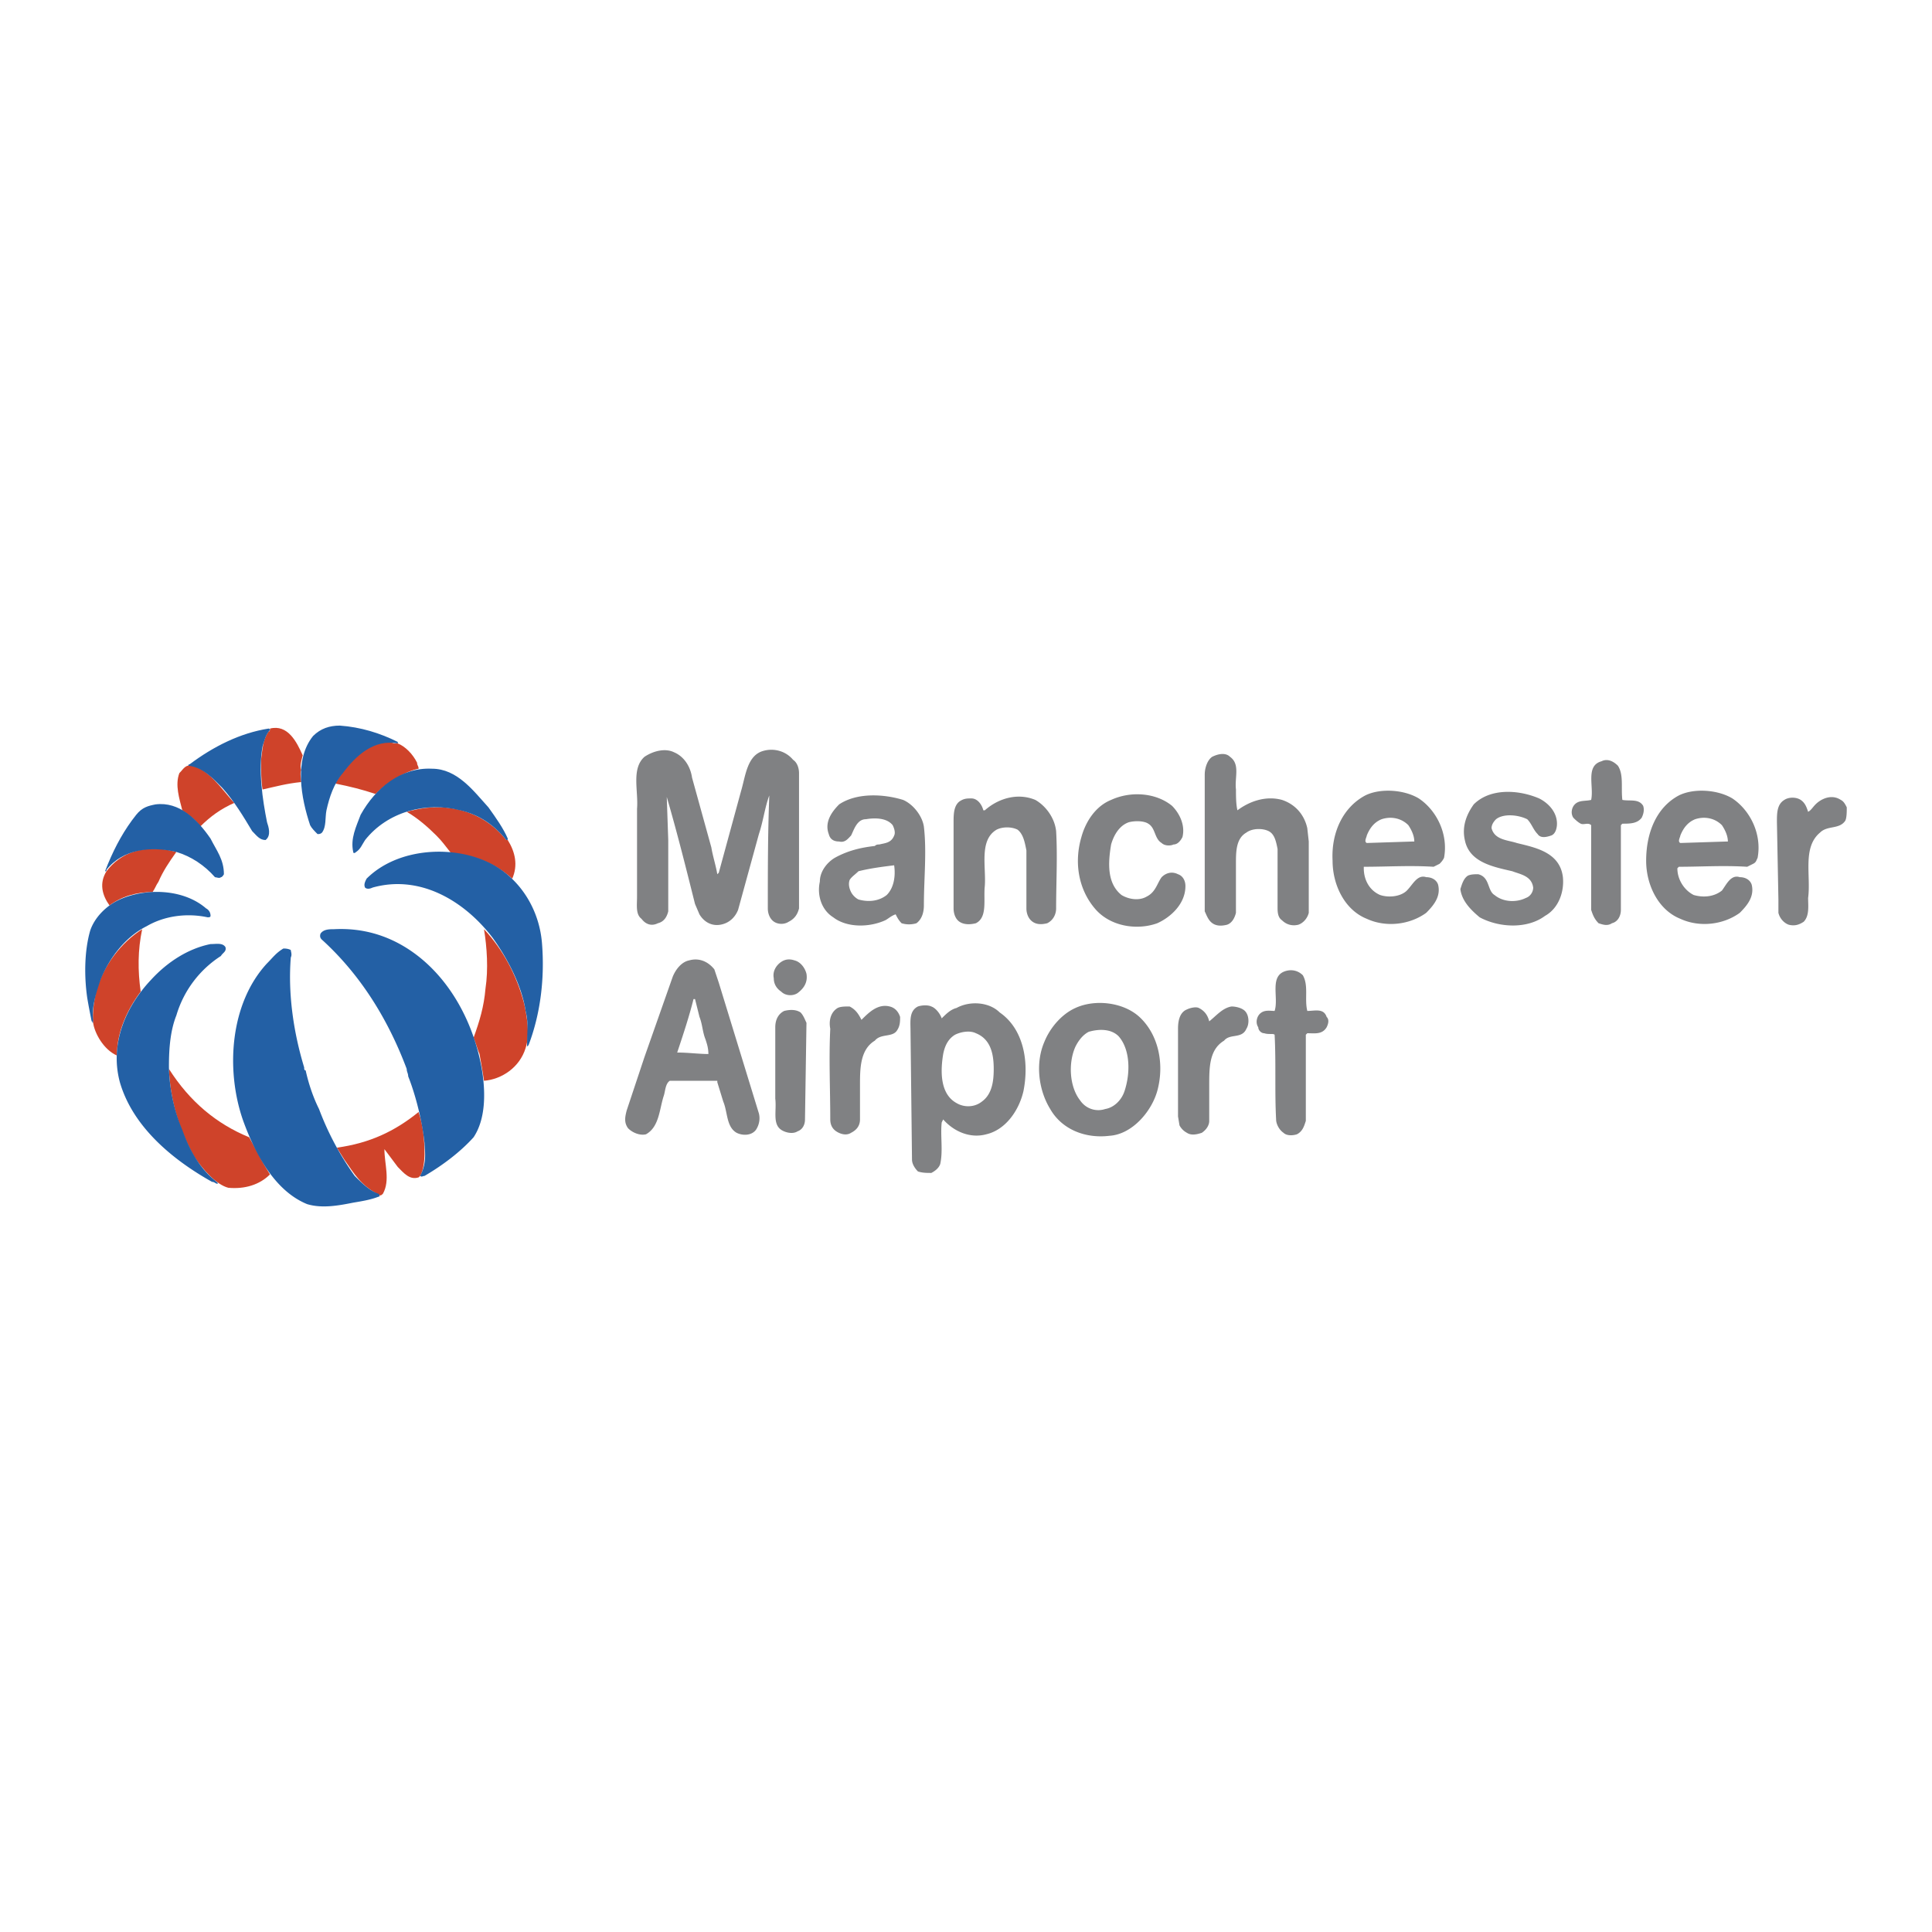
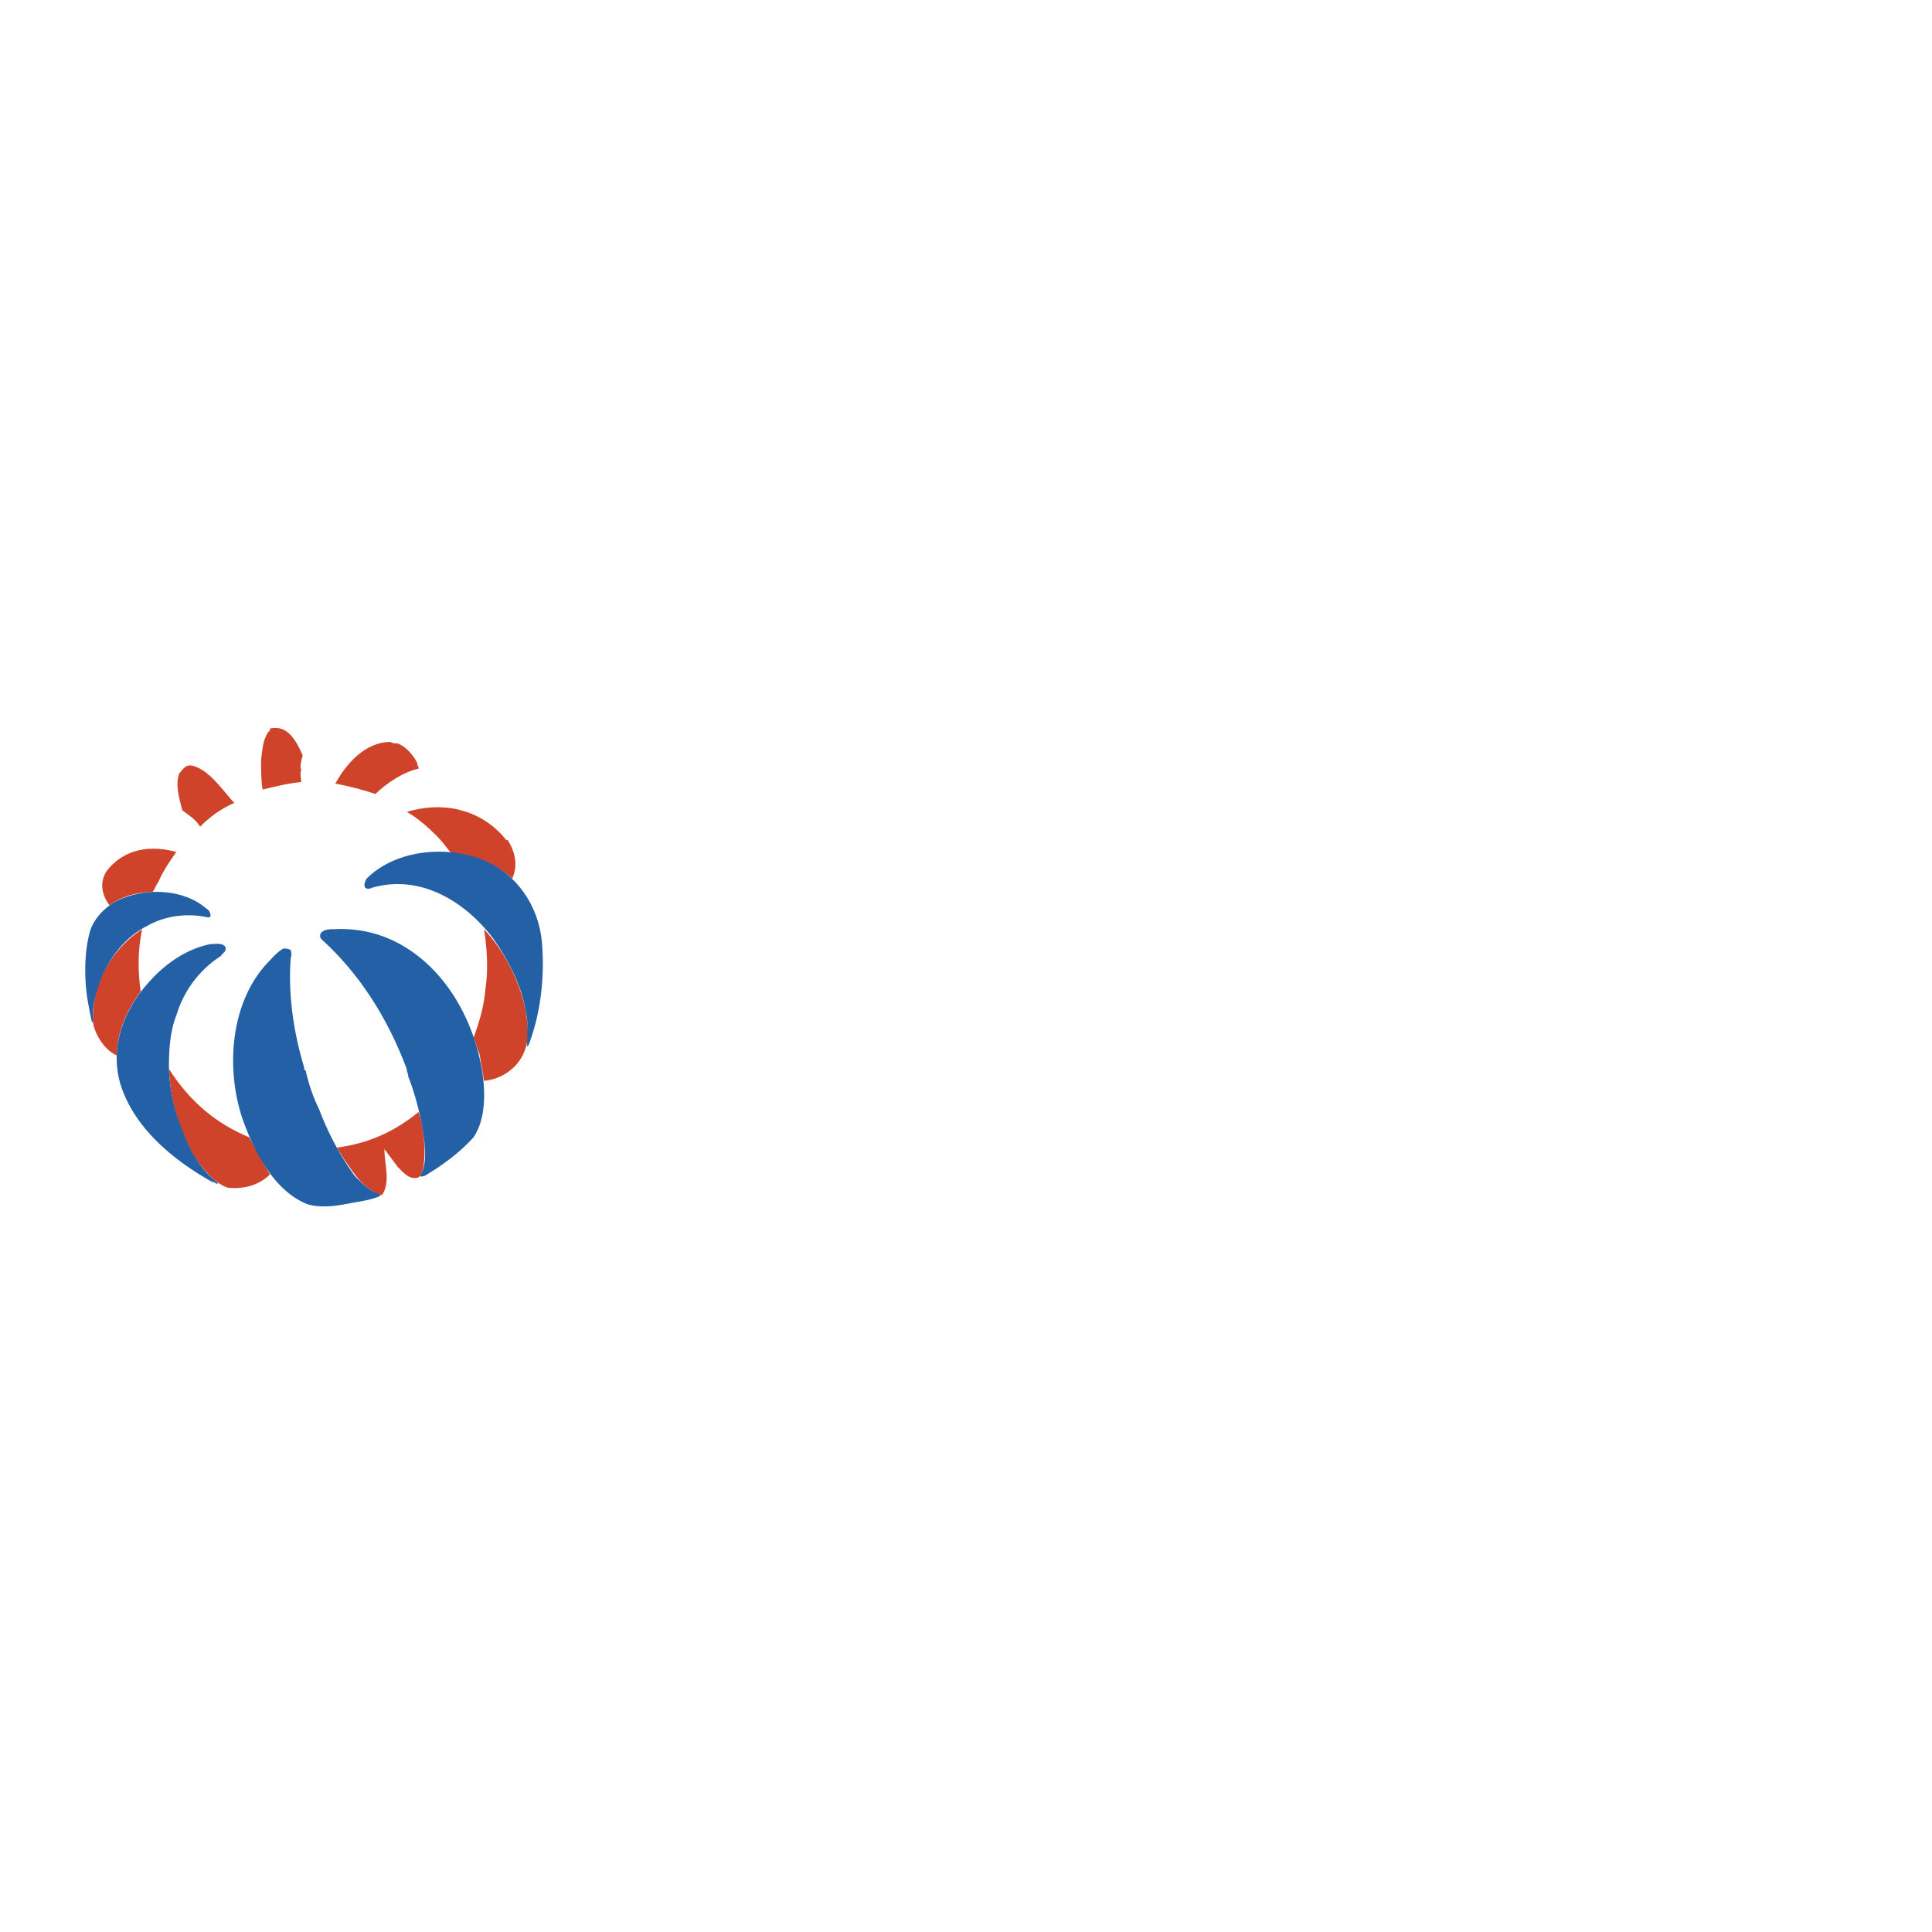
<svg xmlns="http://www.w3.org/2000/svg" width="2500" height="2500" viewBox="0 0 192.756 192.756">
  <g fill-rule="evenodd" clip-rule="evenodd">
    <path fill="#fff" d="M0 0h192.756v192.756H0V0z" />
    <path d="M32.126 74.765c-10.972 0-19.72 9.341-19.72 20.906 0 11.417 8.748 20.907 19.72 20.907 10.824 0 19.572-9.49 19.572-20.907 0-11.565-8.748-20.906-19.572-20.906z" fill="#fff" />
    <path d="M26.936 72.689c0 .148 0 .296-.148.296-.593.89-.593 1.779-.741 2.817 0 1.038 0 2.076.148 2.966 1.334-.297 2.373-.593 3.855-.742 0-.296-.148-.89 0-1.186-.148-.445 0-.89.148-1.483-.593-1.333-1.483-3.112-3.262-2.668zM33.46 78.176c1.482.296 2.668.593 4.003 1.038 1.038-1.038 2.817-2.224 4.3-2.521 0-.296-.148-.296-.148-.593-.445-.89-1.186-1.631-1.928-1.928-.296 0-.445 0-.741-.148-2.521 0-4.447 2.224-5.486 4.152zM17.892 77.138c-.445 1.186 0 2.521.296 3.707.593.445 1.335.89 1.779 1.631 1.038-1.038 2.076-1.779 3.411-2.373l-.148-.148c-1.186-1.334-2.373-3.113-4.003-3.558-.742-.149-.891.296-1.335.741zM40.577 80.993c1.038.593 2.076 1.483 2.965 2.373.593.593.89 1.038 1.483 1.779 2.372.148 4.448 1.038 6.079 2.521.593-1.334.296-2.669-.445-3.855h-.148c-2.224-2.817-5.782-3.855-9.341-2.966-.148-.001-.444.148-.593.148zM10.626 86.924c-.741 1.186-.445 2.372.297 3.41 1.186-.889 2.668-1.334 4.3-1.334.296-.445.296-.593.593-1.038.445-1.038 1.038-1.928 1.779-2.965-3.262-.891-5.634.148-6.969 1.927zM9.292 102.047c.148 1.039 1.038 2.67 2.373 3.262 0-2.371 1.038-4.596 2.372-6.375-.296-2.076-.296-4.152.148-6.228-2.076 1.334-3.855 3.559-4.597 6.228-.444 1.927-.296 3.113-.296 3.113zM52.291 100.119c-.741-2.816-2.076-5.337-4.003-7.413.296 1.779.444 4.003.148 5.931-.148 1.779-.593 3.262-1.186 4.893.148.297.445 1.336.593 1.631.148.891.296 1.633.445 2.67 1.779-.148 3.559-1.334 4.151-3.262.445-1.335.148-3.114-.148-4.45zM19.375 115.393c.89 1.334 2.224 2.816 3.41 3.113 1.631.148 3.114-.297 4.151-1.334-.444-.742-.741-1.188-1.186-2.076l-.89-1.631c-3.262-1.336-5.931-3.559-8.006-6.82.148 3.261 1.038 6.078 2.521 8.748zM33.608 114.502l.742 1.186c1.038 1.484 1.631 2.521 3.262 3.41.296.148.296.297.593 0 .742-1.334.148-2.965.148-4.447l1.334 1.779c.593.594 1.187 1.334 2.076 1.037.445-.295.593-1.631.593-2.371 0-1.334-.148-2.818-.593-4.152-2.372 1.927-4.892 3.113-8.155 3.558z" fill="#cf432a" />
-     <path d="M31.236 73.431c-1.928 2.373-1.186 6.228-.296 8.897.148.296.444.593.741.889.148 0 .296 0 .445-.148.445-.593.296-1.483.445-2.225.296-1.334.741-2.668 1.631-3.707 1.334-1.779 3.114-3.41 5.486-2.965v-.148c-1.779-.89-3.707-1.482-5.783-1.631-1.038 0-1.927.296-2.669 1.038zM18.93 76.248c-.148 0-.148.148-.148.148 1.483.148 2.521 1.334 3.411 2.224 1.186 1.334 2.076 2.817 2.965 4.3.445.445.742.89 1.335.89.593-.445.296-1.334.148-1.779-.445-2.224-.889-5.189-.445-7.562.148-.445.297-1.186.741-1.631 0 0 0-.148-.148-.148-2.818.444-5.487 1.779-7.859 3.558zM35.981 81.29c-.445 1.186-1.038 2.372-.741 3.707 0 .148.148.148.296 0 .445-.296.593-.742.889-1.186 2.225-2.817 6.08-3.855 9.49-2.966 1.928.445 3.41 1.483 4.596 2.966.148 0 .148 0 .148-.148-.445-1.038-1.187-2.076-1.928-3.114-1.482-1.631-3.113-3.855-5.634-3.855-3.113-.15-5.634 1.927-7.116 4.596zM13.592 81.29c-1.186 1.482-2.076 3.114-2.817 4.893l-.297.742c.148 0 .148 0 .148-.148 1.631-2.076 4.448-2.372 6.969-1.779 1.483.445 2.817 1.334 3.855 2.521.148 0 .444.148.593 0 .148 0 .296-.296.296-.296 0-1.483-.741-2.372-1.334-3.559-1.334-1.928-3.113-3.707-5.486-3.41-.741.146-1.334.294-1.927 1.036z" fill="#2360a5" />
    <path d="M49.177 93.596c2.521 3.558 3.114 6.228 3.262 7.265.297 1.186.148 2.076.148 3.262v.297l.148-.148c1.186-3.113 1.631-6.672 1.334-10.231-.296-3.41-2.224-6.375-5.041-7.858-3.707-1.928-9.341-1.631-12.455 1.483-.149.296-.297.593-.149.889.149.149.445.149.742 0 4.746-1.335 9.194 1.334 12.011 5.041zM8.996 92.854c-.593 2.076-.593 4.597-.297 6.673.148.889.297 1.631.445 2.371.148 0 0 .148.148.148v-.297c-.148-1.334.296-2.668.741-4.002.89-2.225 2.521-4.3 4.597-5.338 1.779-1.038 4.003-1.334 6.079-.89.148 0 .296 0 .296-.148a.815.815 0 0 0-.445-.741c-2.224-1.927-5.931-2.076-8.6-.89-1.334.593-2.52 1.78-2.964 3.114zM42.356 114.057c0 .594.296 1.928-.445 3.264.148.146.297 0 .445 0 1.779-1.039 3.559-2.373 4.893-3.855 1.186-1.779 1.186-4.301.89-6.377-.742-4.893-3.262-9.637-7.265-12.306-2.224-1.482-4.745-2.224-7.562-2.076-.445 0-1.038 0-1.334.445-.148.445.148.593.296.742 3.855 3.559 6.524 8.006 8.303 12.752 0 .295.148.443.148.74.594 1.481 1.335 4.003 1.631 6.671zM18.188 112.723c1.483 4.152 3.411 5.041 3.559 5.338-.148.148-.296-.148-.593-.148-3.707-2.076-7.858-5.338-9.193-9.934-1.038-3.855.593-7.562 3.114-10.23 1.631-1.78 3.707-3.114 5.931-3.559.593 0 1.187-.148 1.483.296.148.445-.296.593-.445.89a10.62 10.62 0 0 0-4.448 5.931c-.593 1.482-.741 3.262-.741 5.041-.001.297-.001 3.261 1.333 6.375zM26.64 96.117c-3.707 4.002-4.151 10.676-2.372 15.717 1.186 3.262 3.114 6.969 6.375 8.303 1.483.445 3.114.148 4.597-.148.889-.148 1.779-.297 2.521-.594.148 0 .148-.148 0-.297-.89-.295-1.631-1.037-2.373-1.777a28.925 28.925 0 0 1-3.559-6.674c-.593-1.186-1.038-2.52-1.334-3.854-.148 0-.148-.148-.148-.297-1.038-3.41-1.631-7.266-1.334-10.973.148-.296 0-.593 0-.742-.297-.148-.593-.148-.741-.148-.743.446-1.039.89-1.632 1.484z" fill="#2360a5" />
-     <path d="M64.3 75.506c.89-.593 2.076-.889 2.966-.444 1.038.444 1.631 1.482 1.779 2.521l1.927 6.969c.148.89.445 1.779.593 2.669l.148-.148 2.224-8.155c.445-1.483.593-3.559 2.224-4.003 1.038-.296 2.224 0 2.965.89.445.297.593.89.593 1.334V90.632c-.148.593-.445 1.038-1.038 1.334-.445.296-1.187.296-1.631-.148-.297-.297-.445-.742-.445-1.187 0-3.707 0-7.562.148-11.269-.444 1.186-.593 2.521-1.038 3.855l-2.076 7.562c-.296.741-.89 1.334-1.779 1.482-.89.148-1.631-.296-2.076-1.038l-.444-1.038c-.89-3.558-1.779-7.117-2.817-10.675l.148 4.3v7.117c-.148.593-.445 1.038-1.038 1.186-.593.297-1.187.148-1.631-.444-.593-.445-.445-1.335-.445-2.224v-8.748c.151-1.78-.591-4.004.743-5.191zM64.3 105.457l2.817-8.006c.297-.742.89-1.483 1.631-1.631 1.038-.296 1.928.148 2.521.889l.445 1.336 4.003 13.047c.148.594 0 1.186-.296 1.631-.445.594-1.334.594-1.927.297-1.038-.594-.89-2.076-1.334-3.113l-.593-1.928v-.148h-4.745c-.445.297-.445 1.037-.593 1.482-.444 1.334-.444 3.113-1.779 3.855-.593.148-1.334-.148-1.779-.594-.444-.592-.296-1.186-.148-1.779l1.777-5.338zm3.263-.443h.148c.89 0 2.076.146 2.965.146 0-.592-.148-1.037-.296-1.482-.296-.74-.296-1.482-.593-2.223l-.444-1.779h-.149c-.445 1.779-1.038 3.558-1.631 5.338zM77.941 95.968c.445-.297.89-.297 1.334-.148.593.148 1.038.741 1.187 1.334.148.891-.297 1.482-.89 1.928-.445.297-1.187.297-1.631-.148-.444-.297-.741-.743-.741-1.334-.148-.743.297-1.335.741-1.632zM78.238 100.861c.593-.148 1.186-.148 1.631.148.296.297.445.74.593 1.037l-.148 9.639c0 .592-.297 1.037-.741 1.186-.445.297-1.187.148-1.631-.148-.889-.594-.445-1.928-.593-3.113v-7.117c0-.743.296-1.335.889-1.632zM83.576 100.564c.297-.148.741-.148 1.187-.148.593.297.89.742 1.186 1.334.741-.74 1.631-1.631 2.817-1.334.594.148.89.594 1.038 1.039 0 .443 0 .889-.296 1.334-.445.74-1.631.297-2.224 1.037-1.482.891-1.482 2.818-1.482 4.449v3.41c0 .592-.297 1.037-.89 1.334-.445.297-1.038.148-1.483-.148s-.593-.742-.593-1.186c0-2.967-.148-6.08 0-9.045-.149-.742-.002-1.63.74-2.076zM83.279 85.589c1.334-.741 2.669-1.038 4.003-1.186.148-.149.296-.149.445-.149.593-.148 1.186-.148 1.483-.889.148-.296 0-.742-.148-1.038-.593-.742-1.779-.742-2.669-.594-.89 0-1.186 1.038-1.482 1.631-.297.296-.594.741-1.187.593-.445 0-.89-.148-1.038-.741-.445-1.186.296-2.224 1.038-2.965 1.779-1.187 4.448-1.038 6.376-.445 1.038.445 1.927 1.631 2.076 2.669.296 2.521 0 5.189 0 7.858 0 .594-.148 1.335-.741 1.779a2.532 2.532 0 0 1-1.483 0c-.297-.296-.445-.593-.593-.889-.445.148-.742.445-1.038.593-1.631.741-3.855.741-5.189-.297-1.187-.741-1.631-2.224-1.335-3.559-.001-1.036.741-1.926 1.482-2.371zm1.483 2.224c-.148.445 0 .89.148 1.187.148.296.444.593.741.741 1.038.296 2.076.148 2.817-.445.742-.742.89-1.927.742-2.965-1.187.148-2.373.297-3.559.593-.296.296-.74.593-.889.889zM91.583 100.416c.445-.148 1.038-.148 1.334 0 .445.148.89.742 1.038 1.186.445-.443.889-.889 1.482-1.037 1.334-.74 3.262-.594 4.301.445 2.371 1.631 2.965 4.893 2.371 7.857-.445 1.928-1.779 3.855-3.707 4.301-1.63.445-3.261-.297-4.299-1.482l-.148.297c-.148 1.334.148 2.816-.148 4.15-.148.445-.593.742-.89.891-.445 0-.89 0-1.334-.148-.296-.297-.593-.742-.593-1.188l-.148-12.898c-.001-.892-.149-1.929.741-2.374zm2.52 4.744c-.296 1.779-.296 4.004 1.334 4.895.742.443 1.779.443 2.521-.148 1.037-.742 1.186-2.076 1.186-3.262 0-1.484-.297-2.967-1.779-3.559-.593-.297-1.483-.148-2.076.148-.741.444-1.038 1.186-1.186 1.926zM95.734 79.955c.445-.296.741-.296 1.186-.296.593 0 1.039.593 1.187 1.186h.148c1.334-1.186 3.262-1.779 5.041-1.038 1.037.593 1.926 1.779 2.074 3.114.148 2.521 0 5.189 0 7.71 0 .593-.295 1.187-.889 1.482-.594.148-1.186.148-1.631-.296-.297-.297-.445-.742-.445-1.187v-5.782c-.148-.742-.297-1.631-.889-2.076-.594-.296-1.482-.296-2.076 0-1.779 1.038-1.039 3.707-1.186 5.634-.148 1.334.295 3.114-.891 3.707-.593.148-1.186.148-1.631-.148s-.593-.89-.593-1.334v-8.6c.002-.741.002-1.631.595-2.076zM107.299 100.564c1.928-.889 4.746-.594 6.377.891 1.928 1.779 2.52 4.744 1.779 7.412-.594 2.076-2.521 4.301-4.746 4.449-2.371.297-4.744-.594-5.93-2.67-1.188-1.928-1.482-4.596-.594-6.672.594-1.482 1.78-2.816 3.114-3.41zm0 3.856c-.74 1.631-.592 4.004.445 5.338.594.889 1.631 1.186 2.521.889.889-.148 1.631-.889 1.926-1.779.594-1.779.594-4.15-.592-5.486-.742-.74-1.928-.74-2.967-.443-.591.295-1.036.887-1.333 1.481zM110.857 79.807c1.928-.89 4.449-.742 6.08.593.74.741 1.334 1.928 1.037 3.113-.148.297-.445.741-.889.741-.297.149-.891.149-1.188-.148-.74-.445-.592-1.483-1.334-1.927-.445-.297-1.334-.297-1.928-.148-.889.297-1.482 1.186-1.779 2.224-.297 1.779-.445 3.855 1.039 5.042.74.445 1.779.593 2.52.148.891-.445 1.039-1.334 1.482-1.928.445-.445 1.039-.593 1.631-.296.445.148.742.593.742 1.186 0 1.779-1.482 3.114-2.816 3.707-2.076.742-4.746.297-6.229-1.482-1.631-1.927-2.076-4.597-1.334-7.117.447-1.633 1.484-3.115 2.966-3.708zM118.42 100.713c.297-.148.889-.297 1.186-.148.594.297.891.742 1.039 1.334.74-.592 1.334-1.334 2.223-1.482.445 0 1.039.148 1.336.445.443.445.443 1.334.148 1.779-.445 1.037-1.633.445-2.225 1.186-1.482.891-1.482 2.67-1.482 4.449v3.559c0 .443-.297.889-.742 1.186-.445.148-1.037.297-1.482 0a1.781 1.781 0 0 1-.742-.742l-.148-.889v-8.748c-.002-.744.147-1.632.889-1.929zM120.939 75.506c.594-.296 1.336-.444 1.779 0 1.039.742.445 2.076.594 3.263 0 .593 0 1.482.148 2.075 1.186-.89 2.816-1.482 4.447-1.038 1.336.445 2.225 1.483 2.521 2.817l.148 1.334v7.117c-.148.593-.594 1.038-1.039 1.186-.592.148-1.186 0-1.631-.444-.443-.297-.443-.89-.443-1.335V84.7c-.148-.742-.297-1.483-.891-1.779-.594-.297-1.631-.297-2.223.148-1.039.593-1.039 1.927-1.039 3.113v4.893c-.148.593-.445 1.038-.889 1.186-.594.148-1.188.148-1.631-.296-.297-.296-.445-.741-.594-1.038V77.286c.003-.742.3-1.483.743-1.78zM125.686 101.158c.443-.445 1.037-.297 1.482-.297.445-1.334-.594-3.559 1.186-4.004.594-.148 1.186 0 1.631.445.594 1.037.148 2.373.445 3.559.742 0 1.631-.297 1.928.594.297.295.148.74 0 1.037-.445.742-1.186.594-1.928.594l-.148.148v8.6c-.148.443-.297 1.037-.889 1.334-.445.148-1.039.148-1.336-.148-.443-.297-.74-.891-.74-1.334-.148-2.818 0-5.635-.148-8.451-.148-.148-.594 0-1.039-.148-.295 0-.592-.297-.592-.594-.298-.446-.149-1.038.148-1.335zM146.443 87.369c.297-.148.74-.148 1.037-.148 1.188.296.891 1.631 1.631 2.076.891.741 2.225.741 3.113.296.445-.148.742-.593.742-1.038-.148-1.186-1.334-1.334-2.076-1.63-1.928-.445-4.299-.89-4.744-3.114-.297-1.334.148-2.521.889-3.559 1.633-1.631 4.449-1.482 6.525-.593.889.445 1.779 1.334 1.779 2.521 0 .444-.148 1.038-.594 1.186-.445.148-1.037.296-1.334-.148-.445-.445-.594-1.038-1.039-1.483-.889-.444-2.371-.593-3.113 0-.297.297-.445.594-.445.89.297 1.187 1.633 1.187 2.521 1.483 1.779.445 4.301.89 4.596 3.41.148 1.483-.443 3.114-1.779 3.855-1.779 1.334-4.596 1.187-6.523.148-.889-.741-1.779-1.631-1.928-2.817.149-.446.297-1.039.742-1.335zM178.025 79.807c.443-.296 1.186-.296 1.631 0 .443.296.592.741.74 1.186.297-.148.445-.445.742-.741.594-.593 1.631-1.038 2.52-.445.297.148.445.445.594.741 0 .445 0 1.038-.148 1.334-.592.89-1.779.445-2.52 1.187-1.779 1.482-.891 4.3-1.188 6.523 0 .741.148 1.779-.443 2.373-.445.296-.891.445-1.484.296-.443-.148-.889-.593-1.037-1.186v-1.334l-.148-7.71c-.001-.89-.001-1.78.741-2.224zM157.119 80.251c.443-.445 1.037-.297 1.631-.445.295-1.334-.594-3.41 1.037-3.855.594-.296 1.186 0 1.631.445.594.889.297 2.224.445 3.41.74.148 1.631-.148 2.076.593.148.444 0 .89-.148 1.186-.445.594-1.188.594-1.928.594l-.148.148v8.451c0 .593-.297 1.186-.891 1.334-.443.297-.889.148-1.334 0-.445-.444-.592-.889-.74-1.334v-8.451c-.297-.297-.742 0-1.039-.148-.295-.148-.592-.445-.74-.594-.297-.444-.149-1.037.148-1.334zM167.498 79.362c1.482-.741 3.854-.593 5.338.296 1.779 1.186 2.965 3.559 2.52 5.931-.148.296-.148.444-.445.593l-.592.296c-2.373-.148-4.598 0-6.82 0l-.148.149c0 1.186.74 2.224 1.631 2.668 1.037.296 2.076.148 2.816-.445.445-.593.891-1.631 1.779-1.334.594 0 1.039.296 1.188.742.295 1.186-.445 2.075-1.188 2.817-1.631 1.186-4.004 1.483-5.93.593-2.225-.89-3.41-3.41-3.41-5.783-.001-2.816 1.036-5.337 3.261-6.523zm.148 4.003c0 .148-.297.593 0 .741l4.596-.148h.148c0-.593-.297-1.186-.594-1.63-.74-.742-1.779-.89-2.668-.594-.741.297-1.185.89-1.482 1.631zM136.213 79.362c1.482-.741 3.854-.593 5.338.296 1.779 1.186 2.965 3.559 2.52 5.931-.148.296-.297.444-.445.593l-.592.296c-2.373-.148-4.598 0-6.969 0v.149c0 1.186.592 2.224 1.631 2.668.889.296 2.076.148 2.668-.445.594-.593 1.039-1.631 1.928-1.334.594 0 1.039.296 1.186.742.297 1.186-.443 2.075-1.186 2.817-1.631 1.186-4.004 1.483-5.93.593-2.225-.89-3.41-3.41-3.41-5.783-.149-2.816 1.036-5.337 3.261-6.523zm.148 4.003c0 .148-.297.593 0 .741l4.596-.148h.148c0-.593-.297-1.186-.594-1.63-.74-.742-1.779-.89-2.668-.594-.741.297-1.187.89-1.482 1.631z" fill="#808183" />
  </g>
</svg>